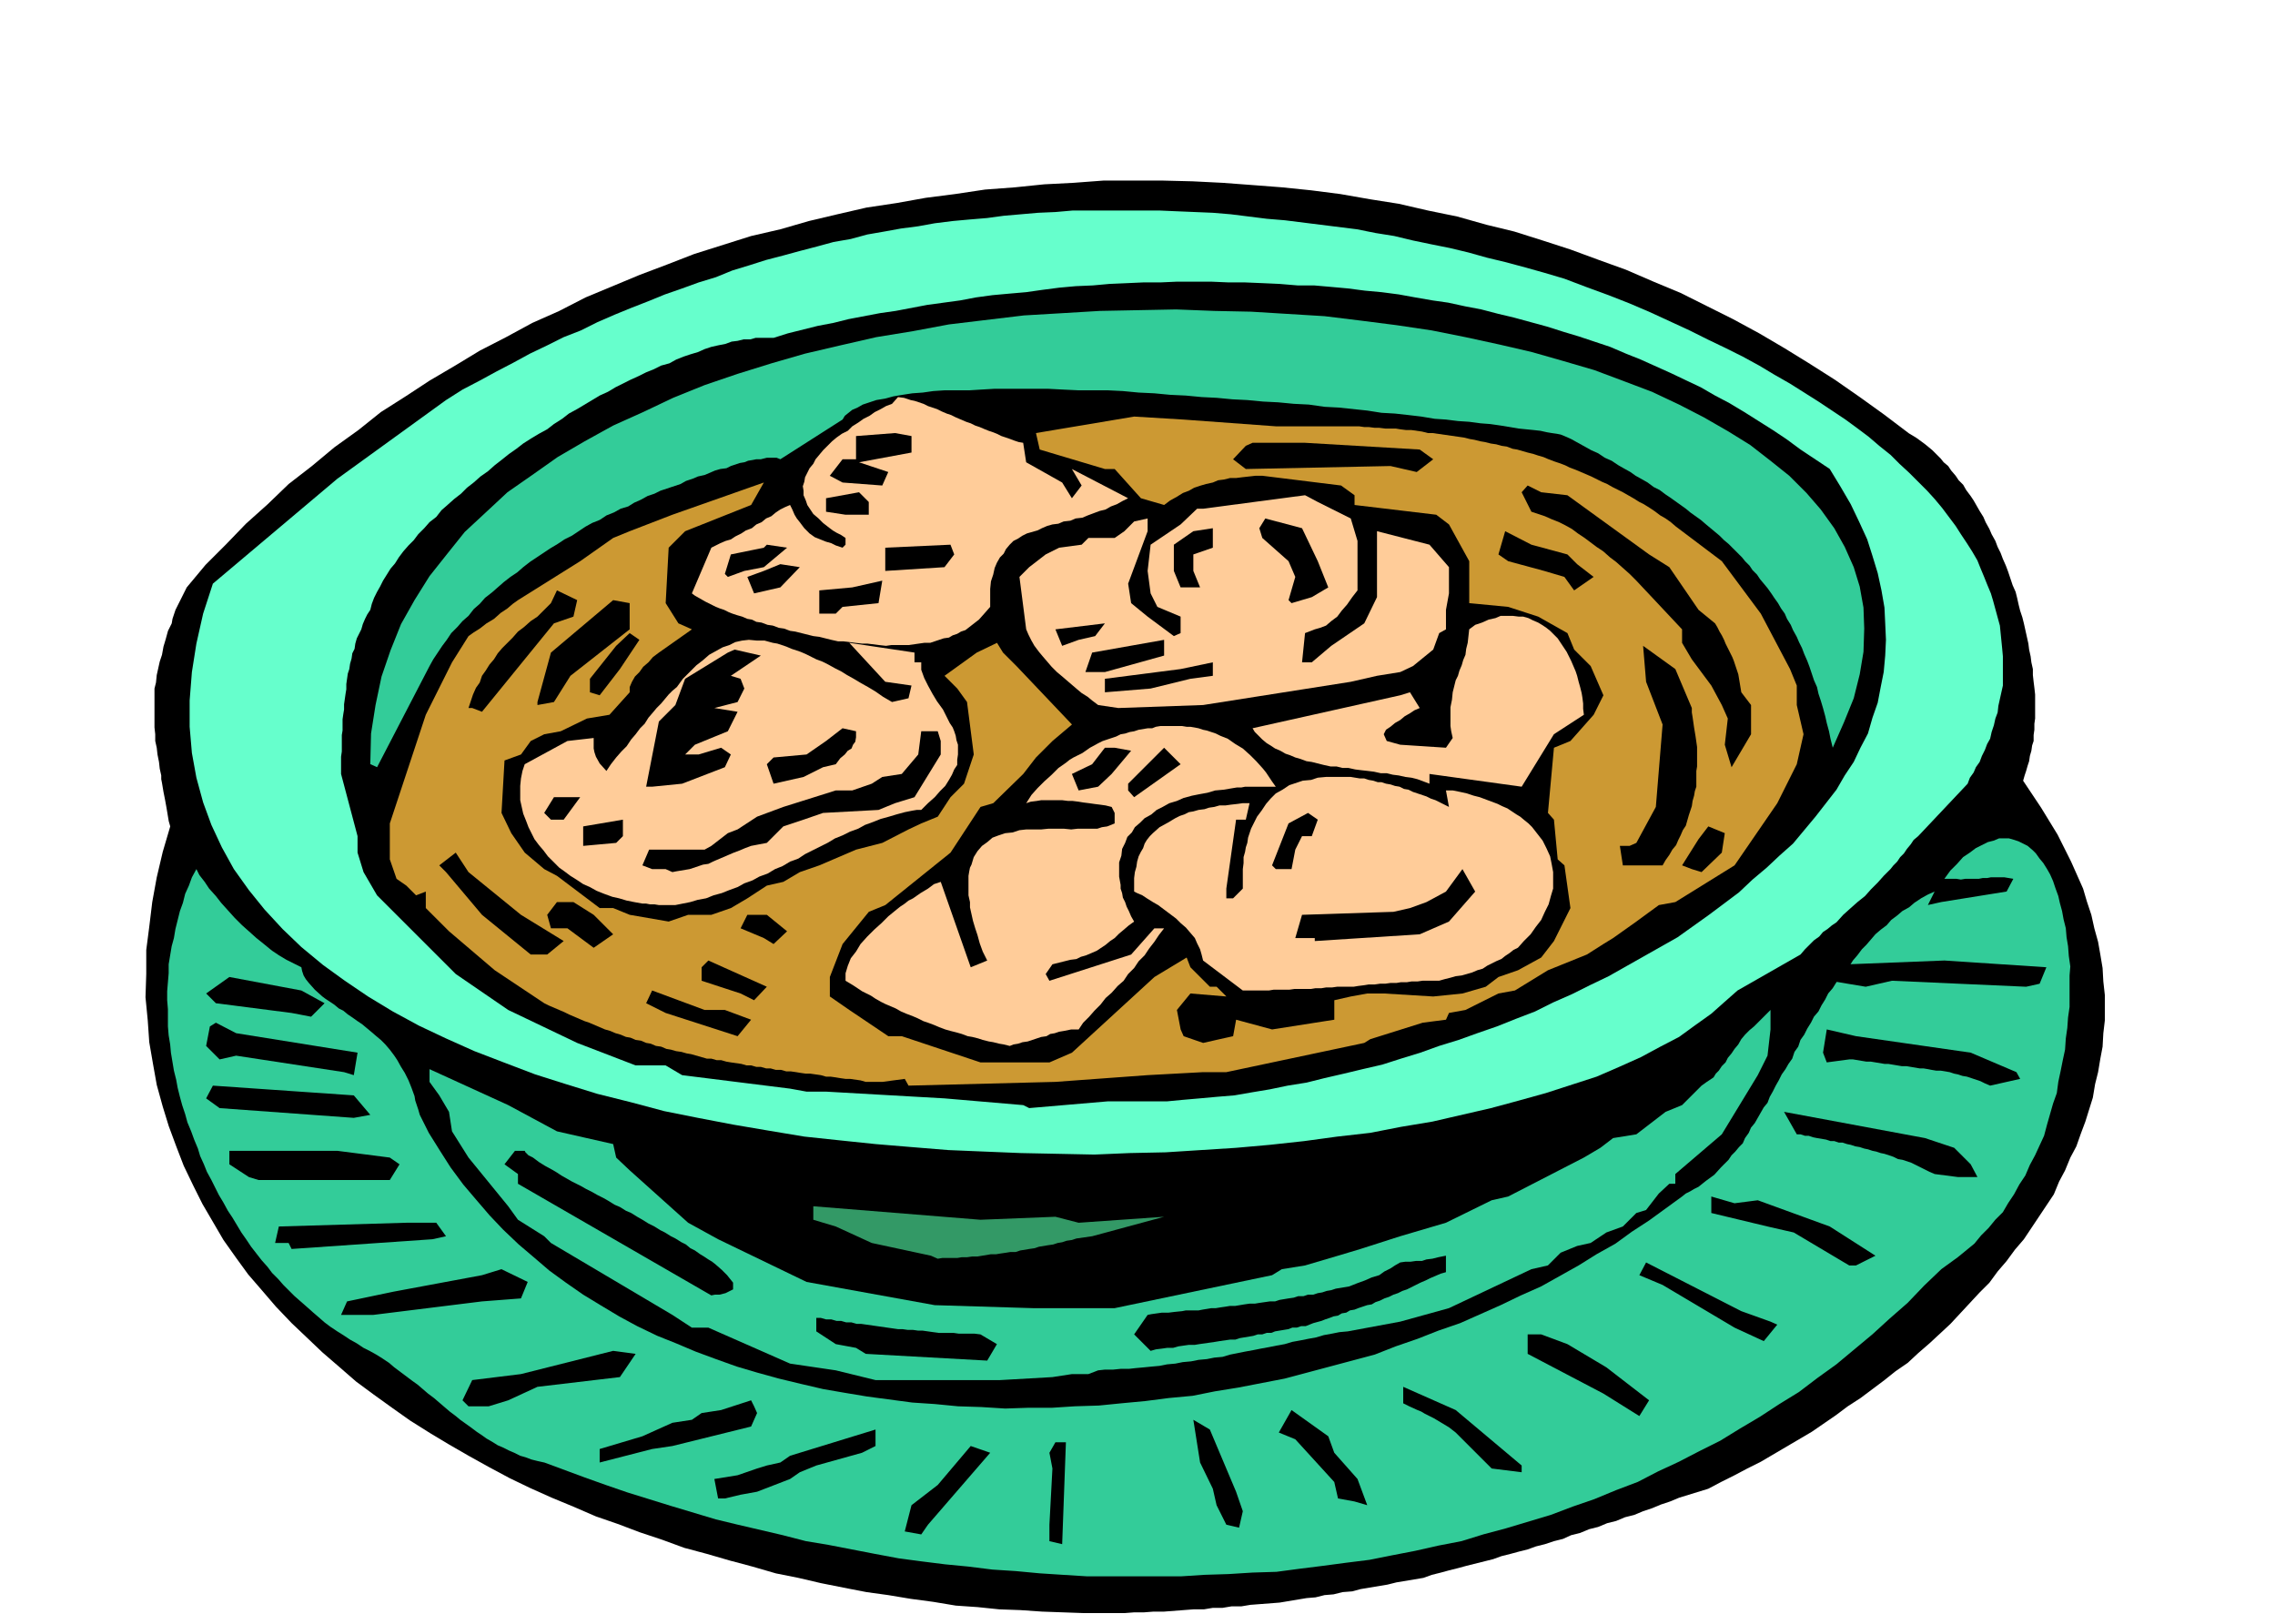
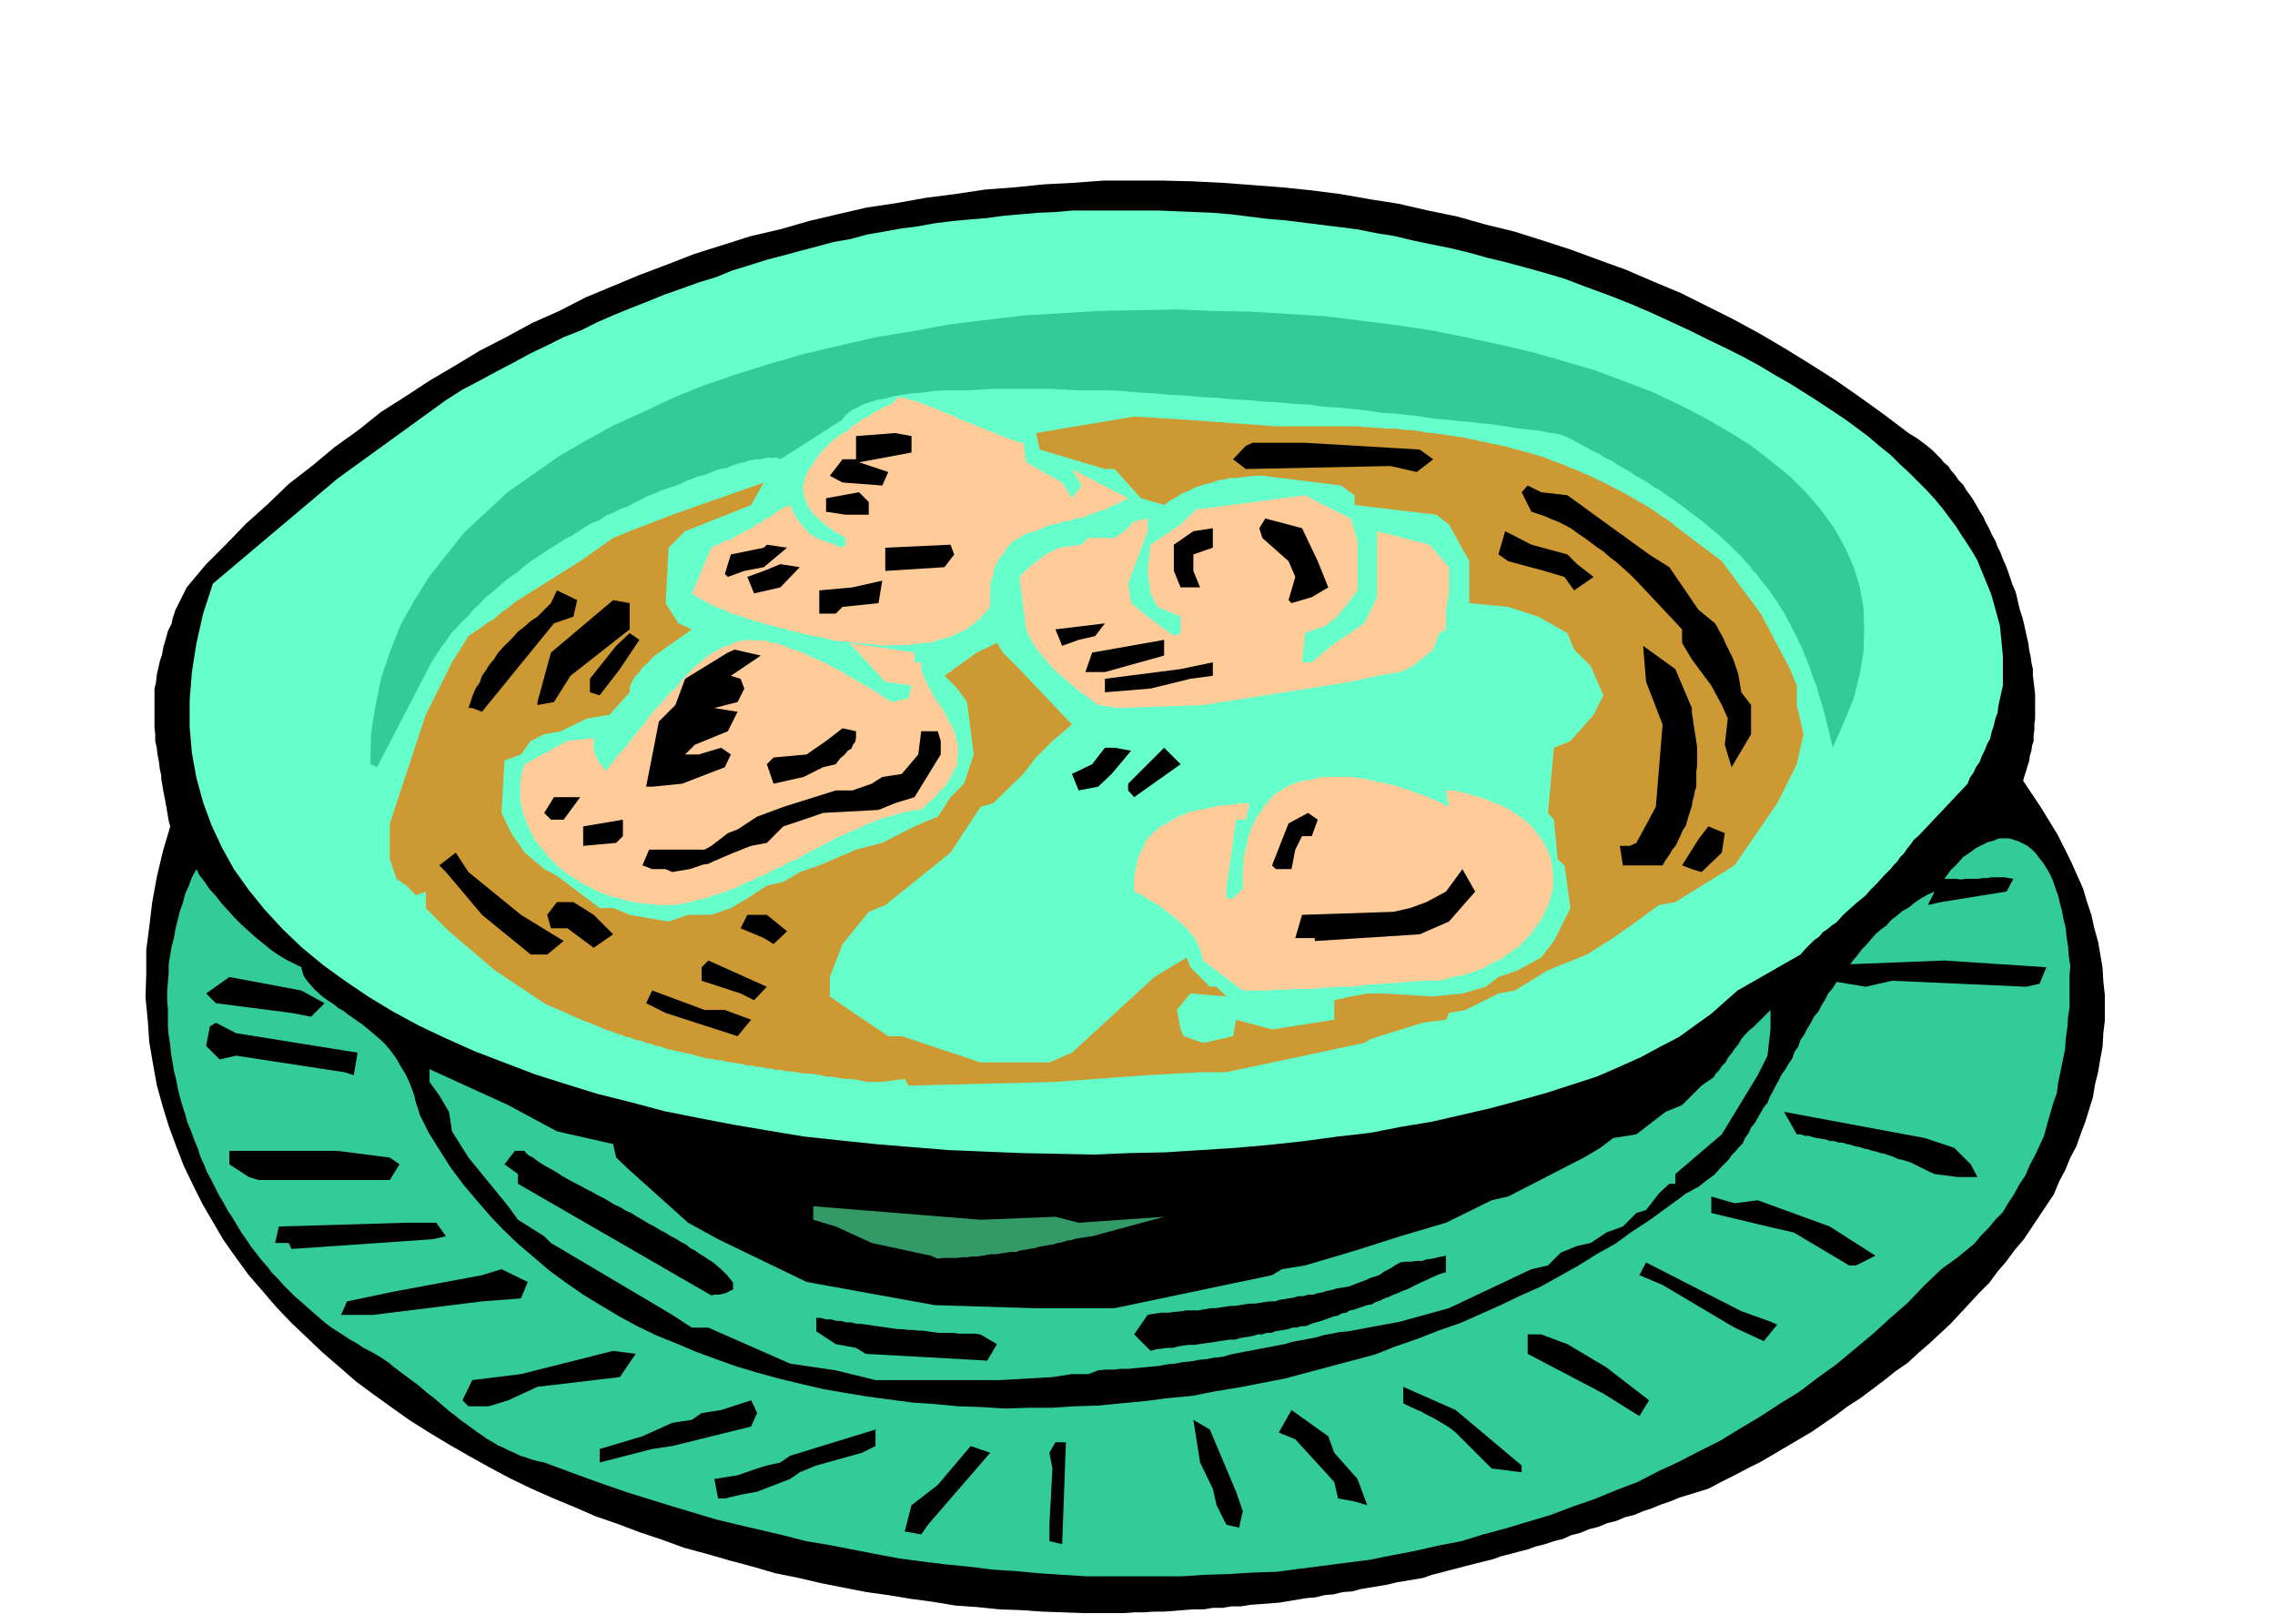
<svg xmlns="http://www.w3.org/2000/svg" width="490.455" height="350.257" fill-rule="evenodd" stroke-linecap="round" preserveAspectRatio="none" viewBox="0 0 3035 2168">
  <style>.brush1{fill:#000}.pen1{stroke:none}.brush2{fill:#3c9}.brush6{fill:#fc9}</style>
  <path d="m2546 578 10 6 11 8 5 4 6 5 5 5 6 6 4 5 6 5 4 6 6 7 4 6 6 6 4 7 6 8 4 6 4 7 4 7 5 8 3 7 5 9 3 7 5 9 3 8 4 8 3 8 4 9 3 8 3 9 3 9 4 9 2 8 2 9 2 8 3 9 2 8 2 9 2 9 2 9 1 8 2 9 1 8 2 9v8l1 9 1 8 1 9v32l-1 7v8l-1 7v8l-2 6-1 7-2 7-1 7-2 6-2 7-2 6-2 7 12 18 12 18 11 18 11 18 9 18 9 18 8 18 8 18 5 17 6 18 4 18 5 18 3 17 3 18 1 18 2 18v34l-2 17-1 18-3 16-3 18-4 16-3 18-5 16-5 16-6 16-6 17-8 15-7 17-8 15-7 17-10 15-10 15-10 15-10 15-12 14-11 15-12 14-11 15-13 13-13 14-13 14-13 14-14 13-14 13-15 13-14 13-16 11-15 12-16 12-16 12-17 11-16 12-16 11-16 11-17 10-17 10-17 10-17 10-18 9-17 9-18 9-17 9-13 4-13 4-13 4-12 5-12 4-12 5-12 4-12 5-12 3-12 5-12 3-12 5-12 3-12 5-12 3-11 5-12 3-12 4-12 3-11 4-12 3-11 3-12 3-11 4-12 3-12 3-12 3-11 3-12 3-11 3-12 3-11 4-12 2-12 2-12 2-12 3-12 2-12 2-12 2-11 3-13 1-12 3-12 1-12 3-12 1-12 2-12 2-12 2-13 1-13 1-13 1-12 2h-13l-12 2h-13l-12 2h-14l-13 1-13 1-13 1h-14l-13 1h-13l-13 1h-54l-28-1-28-1-29-2-28-1-29-3-29-2-30-5-30-4-30-5-29-4-31-6-30-6-30-7-30-6-31-9-30-8-31-9-30-8-30-11-30-10-29-11-29-10-30-13-29-12-29-13-27-13-28-15-27-15-26-15-25-15-27-17-24-17-25-18-23-17-23-20-22-19-21-20-20-19-21-22-18-21-19-22-16-22-17-24-14-24-14-24-12-24-13-27-10-26-10-27-8-26-8-29-5-28-5-29-2-29-3-31 1-31v-32l4-31 4-33 6-33 8-34 10-34-2-7-1-6-1-6-1-6-2-11-2-10-1-6-1-6-1-5v-5l-2-9-1-9-2-10-1-9-2-9v-9l-1-9v-52l2-8 1-10 2-9 2-9 3-9 2-11 3-10 3-11 5-10 1-6 2-6 2-6 3-6 3-6 3-6 3-6 3-6 25-30 27-27 27-28 29-26 28-27 31-24 30-25 32-23 30-24 33-21 32-21 34-20 33-20 35-18 35-19 36-16 35-18 36-15 36-15 37-14 36-14 38-12 38-12 39-9 38-11 38-9 39-9 40-6 39-7 39-5 40-6 40-3 39-4 39-2 40-3h79l40 1 40 2 40 3 39 3 39 4 39 5 40 7 38 6 39 9 39 8 39 11 37 9 38 12 37 12 38 14 36 13 37 16 36 15 36 18 34 17 35 19 34 20 34 21 33 21 33 23 32 23 33 25z" class="pen1 brush1" />
  <path d="m726 1952-9-2-8-2-8-3-7-2-8-4-7-3-8-4-7-3-8-5-7-4-7-5-6-4-8-6-7-5-7-5-6-5-8-6-7-6-7-6-7-6-8-6-7-6-7-6-7-5-8-6-8-6-8-6-7-6-9-6-8-5-9-5-8-4-9-6-9-5-9-6-8-5-9-6-8-6-8-7-7-6-9-8-8-7-8-7-7-7-8-8-7-8-8-8-6-8-8-9-7-9-7-9-6-9-7-10-6-10-6-10-6-9-6-11-6-10-5-10-5-10-6-11-4-10-5-11-3-10-5-12-4-11-5-12-3-11-4-12-3-11-3-12-2-11-3-12-2-12-2-12-1-11-2-12-1-12v-23l-1-12v-12l1-12 1-12v-12l2-12 2-12 3-11 2-12 3-12 3-12 4-11 3-12 5-11 4-11 6-11 4 8 7 9 6 9 9 10 7 9 9 10 9 10 10 10 9 8 10 9 10 8 11 9 9 6 10 6 10 5 10 5 1 5 2 6 3 5 4 5 8 9 10 9 4 3 6 4 6 4 6 5 6 3 6 5 6 4 7 5 6 4 6 5 6 5 7 6 6 5 6 6 6 7 6 8 4 6 5 9 5 8 5 10 4 10 4 11 1 6 2 6 2 6 2 7 12 24 15 24 14 22 17 23 17 20 18 21 18 19 21 20 20 17 21 18 22 16 23 16 23 14 25 15 24 13 27 13 25 10 26 11 27 10 28 10 27 8 29 8 29 7 30 7 29 5 30 5 30 4 30 4 30 2 31 3 31 1 32 2 30-1h32l31-2 32-1 30-3 32-3 31-4 32-3 30-6 31-5 31-6 31-6 30-8 30-8 30-8 30-8 28-11 29-10 28-11 29-10 27-12 27-12 27-13 27-12 25-14 25-14 24-15 25-14 22-16 23-15 22-16 22-16 5-4 6-3 5-3 6-3 10-8 11-8 9-10 10-10 4-6 5-5 5-6 5-5 3-7 5-7 3-7 5-6 4-7 4-7 4-7 5-6 3-8 4-7 4-8 4-7 4-8 5-7 4-7 5-7 3-9 5-7 3-9 5-7 4-8 5-8 4-8 6-7 4-8 5-8 4-8 6-7 5-8 5-7 6-8 6-6 5-8 6-7 6-8 6-6 6-7 6-7 7-6 8-6 6-7 8-6 7-6 9-5 7-6 9-6 9-5 9-4-9 18 18-4 87-14 9-17-6-1-6-1h-18l-5 1h-6l-5 1h-18l-6 1-6-1h-16l8-11 9-9 8-9 9-6 8-6 8-4 8-4 8-2 7-3h13l7 2 6 2 6 3 6 3 7 6 4 4 5 7 5 6 5 8 4 7 4 9 3 9 4 11 2 9 3 11 2 11 3 12 1 12 2 12 1 13 2 14-1 12v42l-2 14-1 14-2 14-1 15-3 14-3 15-3 14-2 15-5 14-4 14-4 14-4 15-6 13-6 13-7 13-6 14-8 12-7 13-8 12-7 12-10 10-9 11-10 10-9 11-11 9-11 9-11 8-11 8-23 22-22 23-24 21-23 21-24 20-24 20-25 18-25 19-26 16-26 17-27 16-26 16-28 14-27 14-28 13-27 14-29 11-29 12-29 10-29 11-30 9-30 9-30 8-29 9-31 6-31 7-31 6-30 6-32 4-30 4-32 4-30 4-32 1-32 2-32 1-31 2h-126l-32-2-31-2-32-3-31-2-32-4-31-3-32-4-30-4-32-6-31-6-31-6-30-5-31-8-30-7-30-7-29-7-30-9-30-9-29-9-29-9-29-10-28-10-27-10-27-10z" class="pen1 brush2" />
  <path d="M1400 2057v-22l4-75-4-21 8-14h14l-5 136-17-4zm-193-13 9-35 35-27 44-52 26 9-83 96-9 13-22-4zm429-9-13-26-5-22-17-35-9-57 22 13 35 83 9 26-5 22-17-4zm171-31-22-4-5-22-52-57-22-9 17-30 49 35 8 22 31 35 13 35-17-5zm-840-4h-9l-5-26 31-5 26-9 13-4 18-4 13-9 114-35v22l-18 9-61 17-22 9-13 9-44 17-22 4-21 5zm1023-40-39-39-9-9-9-7-10-6-10-6-6-3-6-3-5-3-5-2-11-5-8-4v-22l70 31 88 74v9l-40-5zm-1190-8v-18l57-17 40-18 26-4 13-9 26-4 40-13 4 8 4 9-8 18-105 26-27 4-70 18zm1387-62-48-30-101-53v-26h18l35 13 52 31 57 44-13 21zm-1562-13-8-8 13-27 65-8 123-31 30 4-21 31-110 13-39 18-26 8h-27z" class="pen1 brush1" />
  <path d="m1168 1842-53-13-61-9-109-48h-22l-26-17-162-96-9-9-35-22-13-18-53-65-22-35-4-26-13-22-13-18v-17l105 48 65 35 75 17 4 18 18 17 78 70 40 22 118 57 171 31 131 4h109l210-44 13-8 31-5 44-13 30-9 53-17 61-18 61-30 22-5 101-52 22-13 17-13 31-5 39-30 22-9 26-26 7-5 9-6 3-5 4-4 4-6 5-5 3-6 5-6 4-6 5-6 4-7 5-6 6-6 6-5 22-22v26l-4 35-13 26-48 79-62 53v13h-8l-14 13-17 22-13 4-18 18-22 8-21 14-18 4-22 9-17 17-22 5-110 52-65 18-70 13-11 1-10 2-11 2-10 3-11 2-10 2-11 2-10 3-11 2-10 2-11 2-10 2-11 2-10 2-10 2-10 3-11 1-10 2-11 1-10 2-11 1-10 2-11 1-10 2-11 1-10 1-11 1-9 1h-11l-10 1h-11l-9 1-13 5h-22l-26 4-70 4h-166z" class="pen1 brush2" />
  <path d="m1317 1816-162-9-13-8-27-5-26-17v-18h6l7 2h7l7 2h6l7 2h7l7 2h6l7 1 7 1 7 1 7 1 7 1 7 1 7 1h6l7 1h7l7 1h6l7 1 7 1 7 1h20l7 1h21l8 1 22 13-13 22zm218-13-22-22 18-26 5-1 7-1 7-1h9l8-1 10-1 5-1h17l5-1 6-1 6-1h6l6-1 7-1 6-1h7l6-1 6-1 7-1h7l6-1 7-1 7-1h7l6-2 6-1 6-1 7-1 6-2h7l6-2h7l6-2 6-1 6-2 6-1 6-2 6-1 6-1 6-1 10-4 11-4 9-4 10-3 7-5 8-4 6-4 7-4 7-1h7l7-1h8l6-2 8-1 8-2 10-2v22l-7 2-7 3-7 3-6 3-7 3-6 3-6 3-6 3-6 2-6 3-6 2-6 3-6 2-6 3-6 2-5 3-6 1-6 2-6 2-5 2-6 1-5 3-6 1-5 3-6 1-5 2-6 2-5 2-11 3-10 4h-6l-6 2h-6l-5 2-6 1-6 1-6 1-5 2h-6l-6 2h-6l-6 2-6 1-6 1-6 1-6 2h-7l-7 1-7 1-6 1-7 1-7 1-7 1-6 1h-8l-7 1-7 1-7 2h-8l-7 1-8 1-7 2zm818-13-39-18-96-57-31-13 9-17 127 65 39 14 9 4-18 22zm-1898-35 8-18 62-13 118-22 26-8 35 17-9 22-52 4-145 18h-43zm494-26-258-149v-13l-18-13 14-18h13l1 2 4 4 6 3 8 6 8 5 11 6 5 3 6 4 7 4 7 4 6 3 6 3 7 4 8 4 7 4 8 4 7 4 8 5 7 3 8 5 7 3 8 5 7 4 8 5 8 4 8 5 6 3 8 5 6 3 8 5 6 3 6 5 6 3 7 5 5 3 6 4 5 3 5 4 8 7 7 7 4 5 4 5v9l-4 2-6 3-4 1-4 1h-6l-5 1zm1527-40h-9l-74-44-35-8-75-18v-22l31 9 31-4 96 35 61 39-26 13z" class="pen1 brush1" />
  <path d="m1242 1676-79-17-48-22-30-9v-18l223 18 100-4 31 8 114-8-96 26-7 1-7 1-7 1-6 2-7 1-6 2-6 1-6 2-7 1-6 1-6 1-6 2-7 1-6 1-6 1-6 2h-7l-6 1-7 1-6 1h-7l-6 1-6 1-6 1h-7l-7 1h-7l-6 1h-20l-6 1-9-4z" class="pen1" style="fill:#396" />
  <path d="m389 1667-4-8h-18l5-22 170-5h40l13 18-18 4-188 13zm-44-92-13-4-26-17v-18h144l70 9 13 9-13 21H345zm2267-4-31-4-7-3-6-3-6-3-6-3-6-3-6-2-6-2-6-1-6-3-6-2-6-2-5-1-6-2-5-1-6-2-5-1-6-2-6-1-6-2-5-1-6-2h-5l-6-2h-5l-6-2-6-1-6-1-5-1-6-2h-5l-6-2h-5l-17-30 188 35 39 13 22 22 9 17h-26z" class="pen1 brush1" />
  <path d="m284 779 166-140 145-105 22-14 23-12 22-12 23-12 22-12 23-11 22-11 23-9 22-11 23-10 22-9 23-9 22-9 23-8 22-8 23-7 22-9 23-7 22-7 23-6 22-6 23-6 22-6 23-4 22-6 23-4 22-4 23-3 22-4 24-3 22-2 24-2 22-3 23-2 23-2 23-1 23-2h116l23 1 24 1 24 1 24 2 24 3 24 3 24 2 24 3 24 3 24 3 24 3 25 5 25 4 25 6 24 5 25 5 25 6 25 7 25 6 26 7 25 7 27 8 29 11 30 11 28 11 28 12 26 12 26 12 24 12 25 12 22 11 22 12 20 12 21 12 19 12 19 12 18 12 18 12 15 11 16 12 14 12 15 12 12 12 13 12 12 12 12 12 10 11 10 12 9 12 9 12 7 11 8 12 7 11 7 12 4 10 5 12 4 10 5 12 3 10 3 11 3 11 3 11 1 10 1 10 1 10 1 11v39l-2 9-2 9-2 9-1 9-3 8-2 9-3 9-2 9-4 7-3 8-4 8-3 8-5 7-3 7-5 7-3 8-66 70-6 5-4 6-5 6-4 6-5 5-4 6-5 5-4 5-9 9-8 9-9 9-8 9-10 8-9 8-10 9-9 10-6 4-6 5-6 4-5 6-7 5-6 6-6 6-6 7-84 48-17 15-18 16-21 15-22 16-25 13-26 14-29 13-30 13-34 11-34 11-36 10-37 10-39 9-39 9-42 7-41 8-44 5-44 6-46 5-45 4-47 3-47 3-48 1-47 2-49-1-49-1-49-2-48-2-49-4-48-4-48-5-47-5-48-8-47-8-47-9-45-9-45-12-44-11-42-13-41-13-42-16-39-15-38-17-36-17-35-19-33-20-31-21-29-21-29-24-25-24-24-26-21-26-20-28-16-29-14-30-11-30-9-33-6-33-3-35v-35l3-38 6-38 9-40 13-40z" class="pen1" style="fill:#6fc" />
-   <path d="m472 1492-179-13-18-13 9-17 188 13 22 26-22 4zm893-17-105-9-158-9h-26l-22-4-144-18-22-13h-40l-78-30-92-44-70-48-105-105-18-31-8-26v-22l-22-83v-23l1-7v-22l1-6v-15l1-7 1-6v-7l1-7 1-7 1-6v-7l1-7 1-7 2-6 1-7 2-7 1-7 3-6 1-7 2-7 3-6 3-6 2-7 3-7 3-6 4-6 2-8 3-8 4-8 4-7 4-8 5-8 5-8 6-7 5-8 6-8 7-8 7-7 6-8 8-8 7-8 9-7 7-9 8-7 9-8 9-7 8-8 9-7 9-8 10-7 9-8 9-7 10-8 10-7 9-7 11-7 10-6 11-6 9-7 11-7 9-7 11-6 10-6 10-6 10-6 11-5 10-6 10-5 10-5 11-5 10-5 10-4 10-5 11-3 9-5 10-4 9-3 10-3 9-4 9-3 9-2 10-2 8-3 8-1 8-2h9l7-2h24l19-6 20-5 20-5 21-4 20-5 21-4 21-4 21-3 21-4 21-4 22-3 22-3 21-4 22-3 22-2 23-2 21-3 23-3 22-2 23-1 22-2 23-1 22-1h23l22-1h46l23 1h22l24 1 22 1 24 2h22l23 2 22 2 23 3 22 2 23 3 22 4 23 4 21 3 23 5 21 4 23 6 21 5 22 6 22 6 22 7 20 6 21 7 21 7 21 9 20 8 20 9 20 9 21 10 19 9 19 11 19 10 20 12 19 12 19 12 18 12 19 14 39 26 14 23 14 24 11 23 11 24 7 22 7 23 5 23 4 23 1 21 1 22-1 21-2 22-4 20-4 21-7 20-6 21-10 19-9 19-12 18-11 19-14 18-14 18-15 18-15 18-18 16-17 16-19 16-18 17-20 15-20 15-21 15-21 15-23 13-23 13-23 13-23 13-25 12-24 12-25 11-24 12-26 10-25 10-26 9-25 9-26 8-25 9-26 8-25 8-26 6-25 6-26 6-24 6-25 4-24 5-24 4-23 4-24 2-22 2-23 2-21 2h-79l-105 9-8-4zm1290-26-7-3-6-3-6-2-6-2-6-2-6-1-6-2-5-1-6-2-6-1-6-1h-6l-6-1-5-1-6-1h-5l-6-1-6-1-6-1h-6l-6-1-6-1-6-1h-5l-6-1-6-1-6-1h-6l-6-1-6-1-6-1h-5l-30 4-5-13 5-31 39 9 153 22 61 26 5 9-40 9z" class="pen1 brush1" />
  <path d="m1155 1444-7-2-7-1-7-1h-6l-7-1-6-1-7-1h-6l-7-2-7-1-7-1h-6l-7-1-6-1-7-1h-6l-7-2h-7l-7-2h-6l-7-2h-6l-7-2h-6l-7-2-7-1-7-1-6-1-7-2h-6l-7-2h-6l-7-2-7-2-7-2-6-1-7-2-7-1-7-2-6-1-7-3-7-1-7-3-6-1-7-3-7-1-7-3-6-1-7-3-7-2-7-3-7-2-7-3-7-3-7-3-6-2-7-3-7-3-7-3-6-3-7-3-7-3-7-3-6-3-66-44-61-52-31-31v-22l-13 5-13-13-13-9-9-26v-48l48-145 35-70 22-35 7-5 8-5 9-7 10-6 9-8 9-6 7-6 7-5 83-52 44-31 22-9 57-22 122-43-17 30-88 35-22 22-4 74 17 27 18 8-44 31-8 6-6 7-7 6-5 7-6 6-4 7-3 7v7l-27 30-30 5-35 17-22 4-18 9-13 18-22 8-4 70 13 27 18 26 26 22 17 9 57 43h18l22 9 52 9 26-9h31l26-9 22-13 26-17 22-5 22-13 26-9 49-21 35-9 35-18 17-8 22-9 17-26 18-18 13-39-9-70-13-18-17-17 43-31 27-13 8 13 18 18 74 78-26 22-22 22-17 22-40 39-17 5-40 61-87 70-22 9-35 43-17 44v26l26 18 52 35h18l105 35h92l30-13 110-101 43-26 5 13 26 26h9l13 13-48-4-18 22 5 26 4 9 26 9 22-5 18-4 4-22 48 13 83-13v-26l22-5 22-4h22l66 4 39-4 31-9 17-13 26-9 31-17 17-22 22-44-8-57-9-8-5-53-8-9 8-87 22-9 31-35 13-26-17-39-22-22-9-22-39-22-40-13-52-5v-56l-27-49-17-13-109-13v-13l-18-13-105-13h-9l-9 1-9 1-8 1h-8l-8 2-8 1-7 3-9 2-7 2-9 3-7 4-8 3-8 5-9 5-8 6-31-9-35-39h-13l-87-26-5-22 131-22 66 4 123 9h111l7 1h6l8 1h6l8 1h14l6 1 8 1h7l7 1 7 1 8 2h6l7 1 7 1 7 1 7 1 7 1 7 1 8 2 6 1 8 2 6 1 8 2 7 1 7 2 7 1 8 3 6 1 7 2 7 2 8 2 6 2 7 2 7 3 8 3 6 2 8 3 6 3 8 3 7 3 7 3 7 3 8 4 6 3 7 3 7 4 8 4 6 3 7 4 7 4 8 5 6 3 8 5 6 4 8 6 7 4 7 5 7 6 8 6 53 40 52 70 39 74 9 22v26l9 39-9 40-26 52-57 83-79 49-22 4-30 22-31 22-13 8-22 14-52 21-44 27-22 4-44 22-22 4-4 9-31 4-70 22-8 5-184 39h-31l-74 4-123 9-196 5-5-9-30 4h-22z" class="pen1" style="fill:#c93" />
  <path d="m459 1431-144-22-22 5-18-18 5-26 8-5 27 14 162 26-5 30-13-4z" class="pen1 brush1" />
-   <path d="m1347 1396-8-2-6-1-8-2-6-1-8-2-6-2-8-2-6-1-8-3-7-2-8-2-7-2-8-3-7-3-8-3-6-2-8-4-7-3-8-3-7-3-7-4-7-3-7-3-6-3-7-4-6-4-6-3-6-3-6-4-6-4-5-3-5-3v-10l3-10 4-10 7-9 6-10 9-10 9-9 10-9 9-9 11-9 5-4 6-4 5-4 6-3 10-7 10-6 8-6 9-3 40 114 22-9-6-12-4-11-3-11-3-9-3-10-2-9-2-9v-7l-2-9v-26l1-6 1-5 2-4 3-10 5-8 6-7 7-5 7-6 8-3 9-3 10-1 9-3 9-1h20l10-1h20l10 1 9-1h26l6-2 7-1 5-2 5-2v-14l-4-8-8-2-7-1-8-1-7-1-8-1-6-1-8-1h-6l-8-1h-28l-6 1-8 1-6 2 7-11 8-9 9-9 10-9 9-9 10-7 5-4 5-3 6-3 6-3 10-7 11-6 6-3 6-2 6-2 6-2 6-3 6-1 6-2 6-1 6-2 6-1 6-1h6l5-2 6-1h29l6 1h5l6 1 5 1 6 2 5 1 6 2 6 2 6 3 10 4 10 7 10 6 10 9 8 8 9 10 4 5 4 6 4 6 5 7h-41l-5 1h-6l-6 1-6 1-6 1-11 1-10 3-11 2-10 2-11 3-9 4-10 3-9 5-8 4-7 6-9 5-6 6-7 6-4 7-6 6-3 8-4 8-1 9-3 9v19l2 11v5l2 6 1 6 3 6 2 6 3 6 3 7 4 7-7 5-7 6-6 5-6 6-6 4-6 5-6 4-6 4-7 3-7 3-7 2-6 3-8 1-8 2-8 2-8 2-9 13 5 9 109-35 31-35h13l-7 9-6 9-7 9-6 9-8 8-6 9-8 8-6 9-8 7-8 9-8 7-7 9-8 8-7 8-8 8-6 9h-10l-10 2-6 1-6 2-6 1-5 3-7 1-6 2-6 2-6 2-7 1-6 2-6 1-5 2z" class="pen1 brush6" />
  <path d="m984 1383-96-31-26-13 8-17 70 26h27l35 13-18 22zm-569-26-26-5-101-13-13-13 31-22 96 18 31 17-18 18zm591-22-18-9-52-17v-18l9-9 78 35-17 18z" class="pen1 brush1" />
  <path d="M1693 1322h-35l-53-40-2-8-2-7-4-8-3-7-6-7-6-7-7-6-6-6-8-6-8-6-8-6-7-4-8-5-6-4-7-3-4-2v-18l1-8 2-7 1-7 2-7 3-6 3-5 2-6 3-5 4-5 4-4 9-8 11-6 5-3 5-3 6-3 6-2 6-3 6-1 7-2 8-1 6-2 7-1 7-2h8l7-1 9-1 7-1h9l-5 22h-13l-13 92v13h9l13-13v-26l1-8v-8l2-7 1-6 2-6 1-7 2-6 2-6 3-6 5-10 6-8 6-9 6-7 7-7 9-5 9-6 9-3 9-3 11-1 9-3 11-1h33l6 1 6 1h6l6 2 6 1 6 2h5l6 2 6 1 6 2 6 1 6 3 6 1 6 3 6 2 6 2 6 2 6 3 6 2 6 3 6 3 6 3-4-22h9l10 2 9 2 9 3 8 2 8 3 8 3 8 3 6 3 7 3 6 4 6 4 5 3 6 5 5 4 5 5 7 9 7 9 5 10 5 11 2 10 2 11v22l-3 10-3 11-5 10-5 11-7 9-7 10-9 9-8 9-6 3-5 4-6 4-5 4-7 3-6 3-6 3-6 4-7 2-7 3-7 2-7 2-8 1-7 2-8 2-7 2h-22l-7 1h-8l-6 1h-8l-6 1h-8l-7 1h-7l-7 1h-8l-6 1-8 1-6 1h-22l-7 1h-8l-6 1h-8l-6 1h-22l-7 1h-21l-6 1z" class="pen1 brush6" />
  <path d="m2489 1317-48-8 9-22h17l127-5 136 9-9 22-18 4-179-8-35 8zm-1759-43h-22l-65-53-48-57-9-9 22-17 17 26 70 57 57 35-22 18zm62-9-35-26h-22l-5-18 13-17h22l27 17 26 26-26 18zm240-5-13-8-31-13 9-18h26l27 22-18 17zm722-4v-4h-26l9-31 122-4 22-5 22-8 26-14 22-30 17 30-35 40-39 17-140 9z" class="pen1 brush1" />
  <path d="M901 1208h-22l-6-1h-6l-5-1h-5l-11-2-10-2-10-3-9-2-11-4-10-4-9-5-9-4-9-6-8-5-8-6-7-5-8-8-7-7-6-8-6-7-6-8-4-8-4-8-3-8-4-10-2-9-2-9v-19l1-10 2-10 3-9 57-31 35-4v14l1 5 2 6 5 9 9 10 6-9 7-9 7-8 7-7 6-9 6-7 6-8 6-6 5-8 6-7 5-6 6-6 5-6 5-6 5-5 6-5 8-11 9-9 9-9 9-7 8-7 9-5 9-5 9-3 8-4 9-2 9-1 11 1h10l11 3 6 1 6 2 6 2 7 3 6 2 6 2 7 3 8 4 6 3 8 3 8 4 9 5 8 4 8 5 9 5 10 6 9 5 10 6 10 7 12 7 22-5 4-17-35-5-48-52 87 13v13h9v10l4 11 5 10 6 11 6 10 8 11 3 6 3 6 3 6 4 6 2 5 2 6 1 6 2 6v13l-1 7v7l-4 6-3 7-4 7-5 8-7 7-7 8-9 8-9 9h-6l-6 1-5 1-5 1-11 3-10 3-11 3-10 4-11 4-9 5-11 4-10 5-10 4-10 6-10 5-10 5-10 5-9 6-11 4-10 6-10 4-10 6-11 4-9 5-11 4-9 5-11 4-10 4-11 3-10 4-11 2-10 3-10 2-10 2z" class="pen1 brush6" />
  <path d="M888 1160h-18l-13-5 9-21h74l9-5 22-17 13-5 26-17 35-13 70-22h22l26-9 14-9 26-4 22-26 4-31h22l4 13v18l-35 57-26 8-22 9-74 4-26 9-27 9-22 22-21 4-8 3-7 3-8 3-7 3-7 3-7 3-7 3-6 3-7 1-6 2-6 2-6 2-6 1-6 1-6 1-5 1-9-4zm814 0-5-5 22-56 26-14 13 9-8 22h-13l-9 18-5 26h-21zm555 0-13-5 22-35 13-17 22 9-4 26-27 26-13-4zm-92-5-4-26h13l9-4 26-48 9-110-22-57-4-48 43 31 22 52v6l1 6 1 7 1 7 1 6 1 6 1 7 1 7v26l-1 6v21l-2 6-1 6-2 7-1 7-2 6-2 6-2 7-2 7-4 6-3 7-3 6-3 7-5 6-4 7-5 7-4 7h-53zm-1387-26v-26l53-9v22l-9 9-44 4zm-43-35-9-9 13-21h35l-22 30h-17zm770-39v-9l48-48 22 22-62 44-8-9zm-66 0-9-22 27-13 17-22h13l22 4-26 31-18 17-26 5zm-569-5h-8l17-87 22-22 13-35 57-35 9-4 35 8-40 27 13 4 5 13-9 18-31 8 31 5-13 26-44 18-13 13h18l30-9 13 9-8 17-57 22-40 4z" class="pen1 brush1" />
-   <path d="m2030 1050-123-17v13l-8-3-8-3-8-2-8-1-9-2-8-1-8-2h-8l-9-2-8-1-9-1-8-1-9-2h-8l-8-2h-8l-9-2-8-2-8-2-7-1-8-3-7-2-7-3-6-2-7-4-7-3-6-4-5-3-6-5-5-5-5-5-3-5 197-44 13-4 13 21-7 3-6 4-7 4-6 5-7 4-6 5-6 4-3 6 4 9 18 5 61 4 9-13-2-9-1-7v-25l1-5 1-5 1-10 2-8 2-8 3-6 2-7 3-7 2-7 3-7 1-8 2-8 1-9 1-9 8-6 9-3 9-4 9-2 7-3h16l8 1h6l7 2 6 3 7 3 5 3 6 4 5 4 6 6 4 4 4 6 4 6 4 6 3 6 3 6 3 7 3 7 2 6 2 8 2 7 2 8 1 6 1 8v7l1 8-40 26-43 70z" class="pen1 brush6" />
  <path d="m1032 1046-9-26 9-9 44-4 26-18 22-17 18 4v8l-1 6-3 4-2 5-5 3-4 5-6 5-6 8-17 4-26 13-40 9zm1278-22-9-30 4-35-8-18-14-26-26-35-13-22v-18l-61-65-9-9-9-8-9-8-8-6-9-8-9-6-8-6-8-6-9-6-8-6-9-5-8-4-10-4-9-4-9-3-9-3-13-26 8-9 18 9 35 4 109 79 27 17 39 57 22 18 3 5 3 6 3 5 3 6 2 5 3 6 3 6 3 6 2 5 2 6 2 6 2 6 1 6 1 6 1 6 1 6 13 17v39l-26 44z" class="pen1 brush1" />
  <path d="m494 1020 1-41 6-38 8-38 12-35 14-35 18-32 20-32 23-29 24-30 28-26 29-27 33-23 34-24 36-21 38-21 40-18 40-19 42-17 44-15 45-14 45-13 47-11 48-11 49-8 48-9 50-6 50-6 51-3 50-3 51-1 51-1 51 2 49 1 49 3 49 3 49 6 47 6 47 7 45 9 46 10 43 10 42 12 41 12 40 15 37 14 36 17 33 17 33 19 29 18 27 21 25 20 23 23 19 22 18 25 14 25 12 27 8 26 5 28 1 28-1 31-5 30-8 32-13 32-15 34-3-12-2-10-3-11-2-9-3-11-3-10-3-9-2-9-4-9-3-9-3-9-3-8-4-9-3-8-4-8-3-7-5-9-3-7-5-8-3-7-5-7-4-7-5-7-4-6-5-7-5-6-5-6-4-6-6-6-4-6-6-6-4-5-6-6-6-6-6-6-6-5-6-6-6-5-6-5-6-5-7-6-7-5-7-5-6-5-7-5-7-5-7-5-6-4-8-6-8-4-8-6-7-4-9-5-7-5-9-5-7-4-9-6-9-4-9-6-9-4-9-5-9-5-9-5-9-4-5-2-5-1-7-1-6-1-9-2-9-1-10-1-10-1-12-2-12-2-14-2-13-1-15-2-15-1-16-2-15-1-18-3-17-2-18-2-18-1-19-3-19-2-19-2-19-1-21-3-20-1-21-2-20-1-21-2-20-1-21-2-20-1-21-2-21-1-21-2-21-1-21-2-20-1h-39l-21-1-19-1h-73l-17 1-16 1h-33l-15 1-14 2-14 1-13 2-12 2-11 3-12 2-9 3-9 3-7 4-7 3-5 4-5 4-3 5-83 53-5-2h-13l-8 2h-6l-5 1-6 1-5 2-6 1-6 2-6 2-6 3-8 1-7 2-7 3-7 3-9 2-7 3-9 3-7 4-9 3-9 3-9 3-8 4-9 3-9 5-9 4-8 5-10 3-9 5-10 4-9 6-10 4-9 5-9 6-9 6-10 5-9 6-10 6-9 6-9 6-9 6-9 7-8 7-9 6-9 7-8 7-8 7-9 7-7 8-8 7-7 9-8 7-7 8-8 8-6 9-6 8-6 9-6 9-5 9-70 135-9-4z" class="pen1 brush2" />
  <path d="M630 945h-5l3-9 3-9 4-9 5-7 3-9 5-7 5-8 6-7 5-8 6-7 7-7 7-7 7-8 8-6 9-8 9-6 18-18 8-17 27 13-5 22-26 9-96 118-13-5z" class="pen1 brush1" />
  <path d="m1492 945-27-4-8-6-6-5-8-5-6-5-7-6-7-6-7-6-6-5-7-7-6-7-6-7-5-6-6-8-4-7-4-8-3-7-9-70 13-13 22-17 18-9 30-4 9-9h35l13-9 13-13 18-4v17l-26 70 4 26 22 18 35 26 9-4v-22l-31-13-9-18-4-30 4-35 40-27 22-21h8l136-18 17 9 44 22 9 30v66l-7 9-7 10-7 8-6 8-8 6-7 6-8 3-7 2-13 5-4 39h13l26-22 44-30 17-35v-88l70 18 26 30v35l-4 22v26l-9 5-8 22-27 22-17 8-31 5-35 8-197 31-113 4z" class="pen1 brush6" />
  <path d="M717 941v-4l18-66 83-70 22 4v35l-79 62-22 35-22 4zm70-17v-18l35-44 18-17 13 9-26 39-27 35-13-4zm687 0v-18l101-13 43-9v18l-30 4-53 13-61 5zm-26-27 9-26 96-17v21l-79 22h-26z" class="pen1 brush1" />
  <path d="m1190 539 8-9 8 1 9 3 5 1 6 2 6 2 6 3 6 2 6 2 6 3 7 3 6 2 6 3 7 3 7 3 6 2 6 3 6 2 7 3 5 2 6 2 5 2 6 3 9 3 8 3 6 2 6 1 4 26 48 27 13 21 13-17-13-22 75 39-8 4-7 4-8 3-7 4-8 2-8 3-8 3-7 3-9 1-7 3-9 1-7 3-8 1-7 2-7 3-6 3-7 2-7 2-6 3-6 4-6 3-5 5-5 6-3 6-5 5-4 7-3 7-2 9-3 9-1 10v24l-7 8-8 9-9 7-9 7-6 2-5 3-6 2-5 3-7 1-6 2-6 2-6 2h-8l-7 1-7 1-7 1h-23l-7 1-9-1-8-1-8-1h-7l-9-1-8-1-8-1h-7l-9-2-8-2-8-2-8-1-8-2-8-2-8-2-7-1-8-3-7-1-8-3-7-1-8-3-7-1-6-3-6-1-7-3-7-2-6-2-5-2-6-3-6-2-5-2-4-2-10-5-7-4-7-4-4-3 26-61 6-3 6-3 7-3 7-2 6-4 8-4 6-4 8-3 6-5 7-3 6-5 7-3 6-5 6-4 6-3 7-3 3 6 3 7 3 5 4 5 6 8 7 7 7 5 10 4 5 2 7 2 6 3 9 3 4-4v-9l-6-4-6-3-5-3-4-3-9-7-6-6-7-6-4-6-4-6-2-6-3-7v-6l-1-6 2-6 1-6 3-6 3-6 5-6 3-6 5-6 5-6 6-6 6-6 6-5 7-5 8-4 6-6 8-5 7-5 8-4 7-5 8-4 7-4 8-3z" class="pen1 brush6" />
  <path d="m1417 862-9-22 66-8-13 17-22 5-22 8zm-324-43v-31l44-4 40-9-5 30-48 5-9 9h-22zm630-14-4-4 9-31-9-21-35-31-4-13 8-13 49 13 21 44 14 35-22 13-27 8zm-717-13-9-22 22-8 22-9 26 4-26 27-35 8zm1094-4-13-18-27-8-48-13-13-9 9-31 35 18 48 13 13 13 22 17-26 18zm-525-4-9-22v-35l26-18 26-4v26l-26 9v22l9 22h-26zm-604-14-4-4 8-26 44-9 4-4 27 4-31 26-26 5-22 8zm210-8v-31l87-4 5 13-13 17-79 5zm-53-75-26-4v-18l44-8 13 13v17h-31zm-4-43-17-9 17-22h18v-31l52-4 22 4v22l-70 13 39 13-8 18-53-4zm766-14-35-8-193 4-17-13 17-18 9-4h70l153 9 18 13-22 17z" class="pen1 brush1" />
</svg>